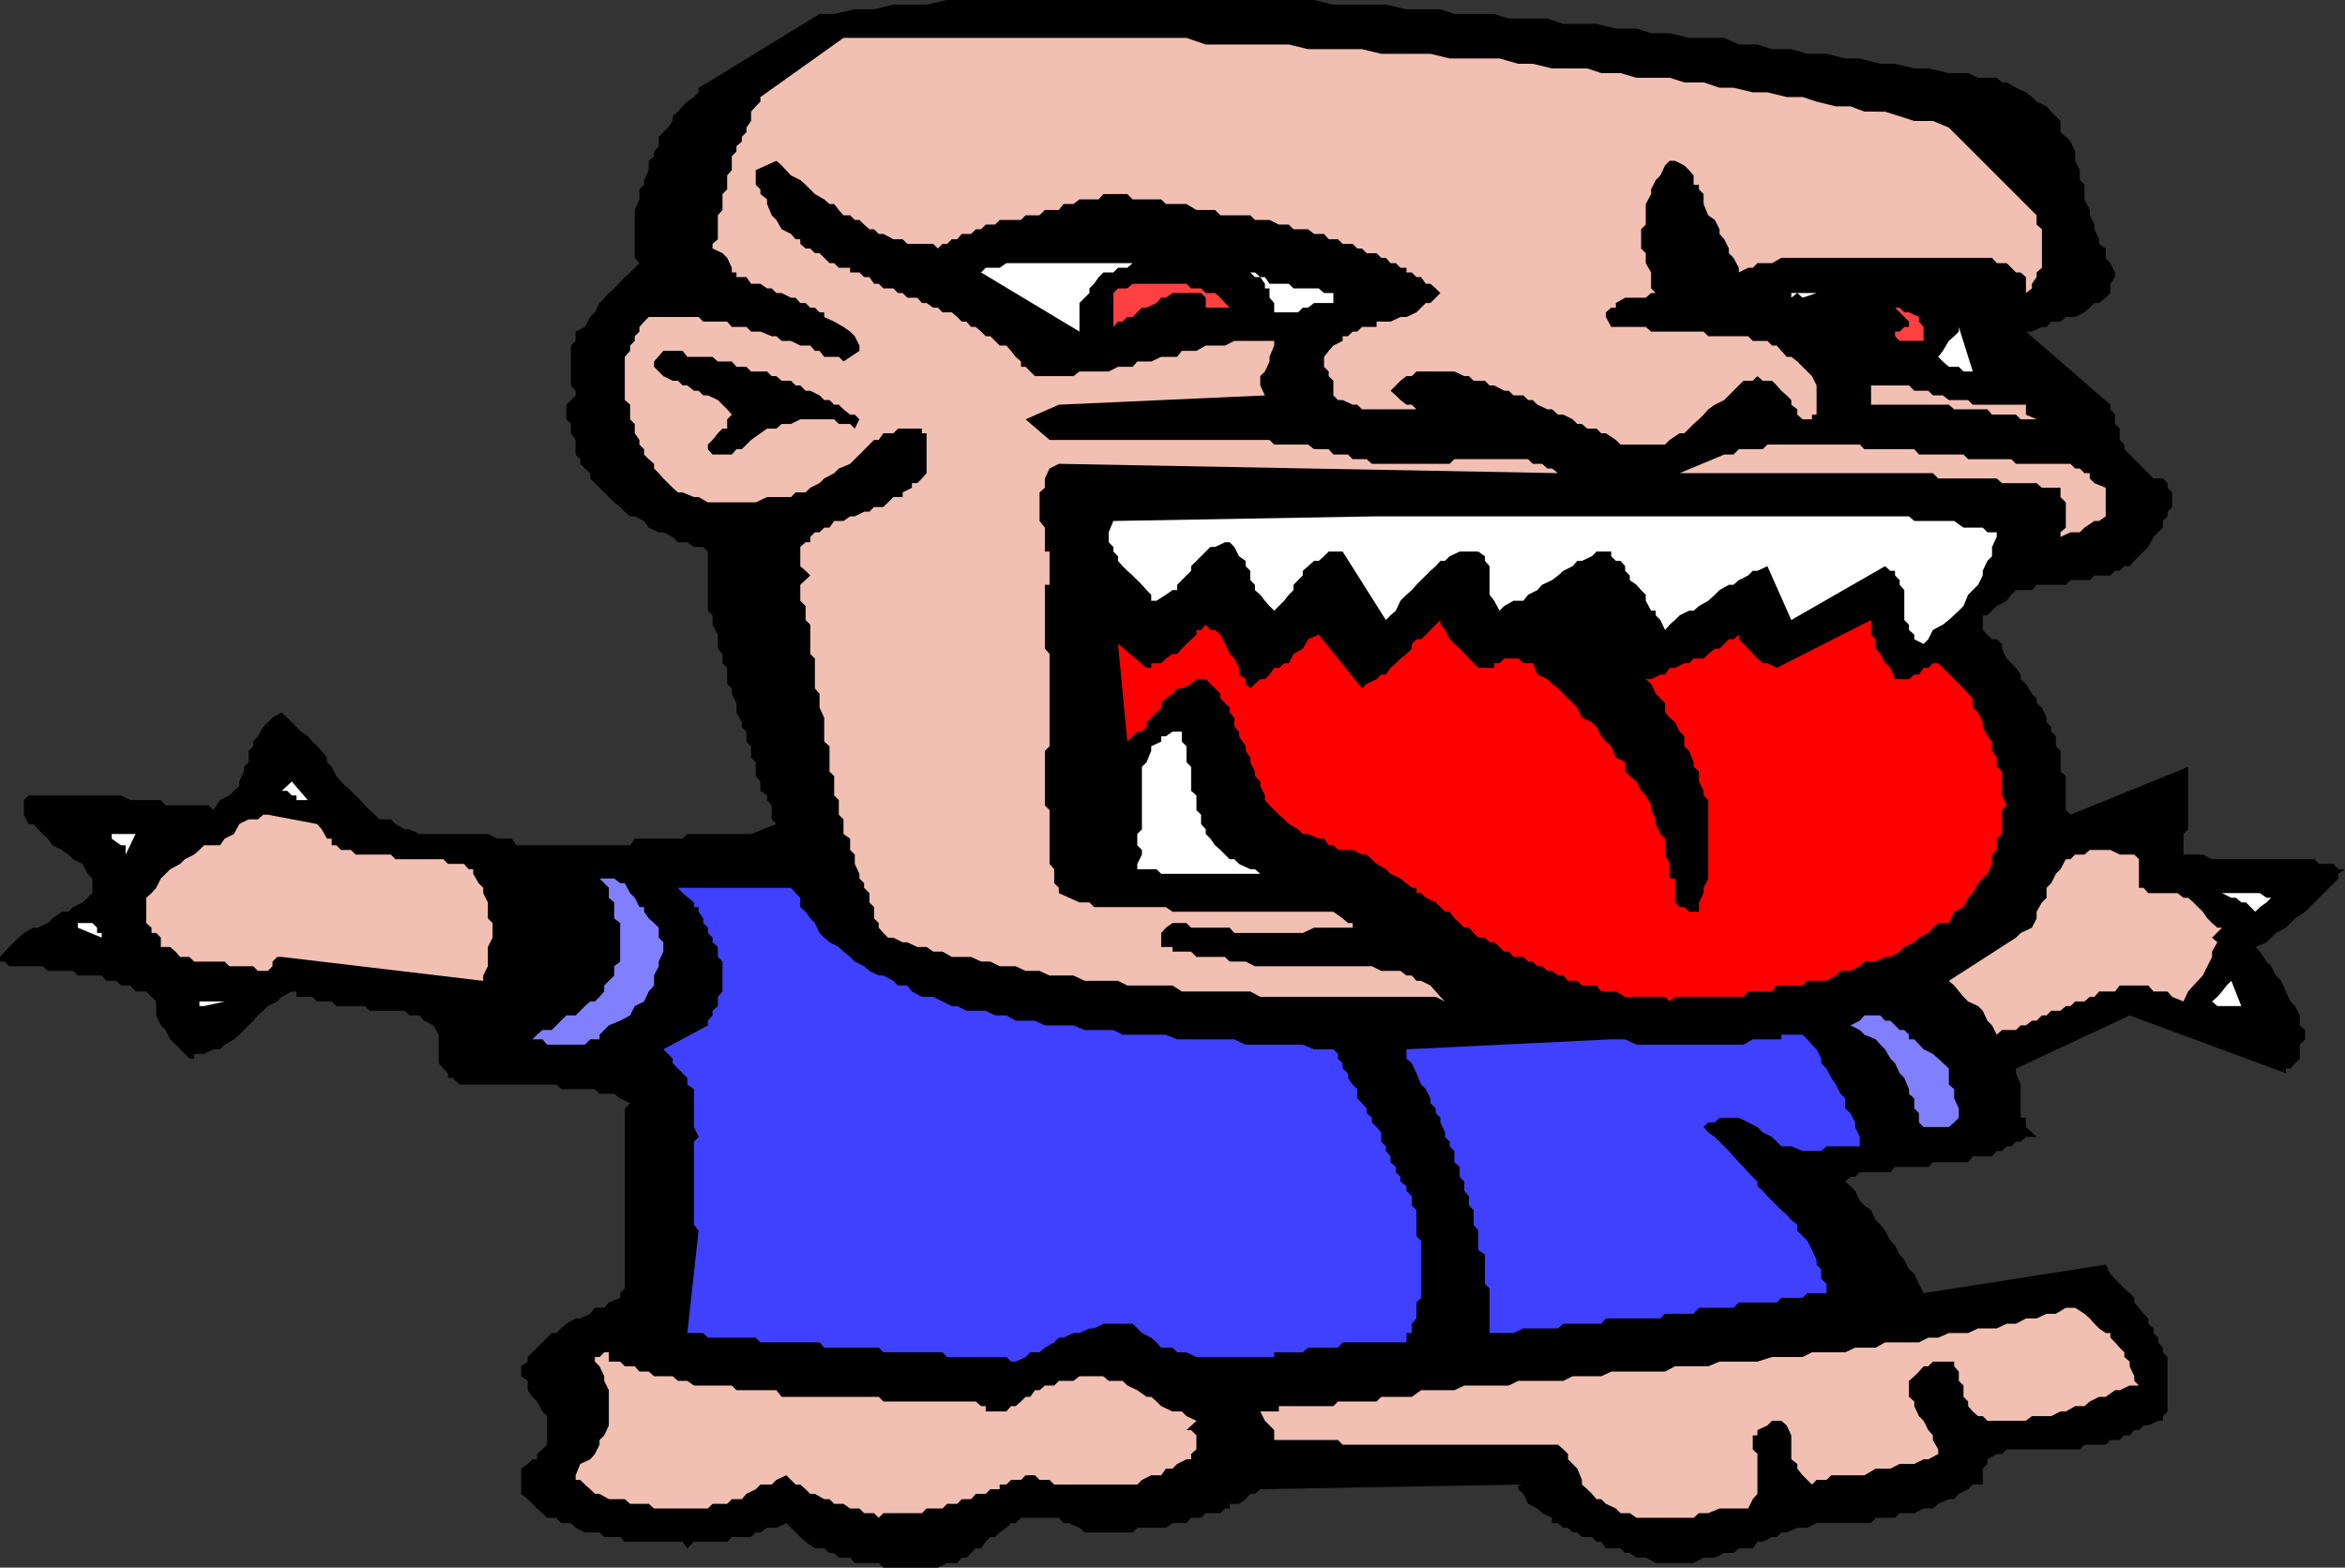
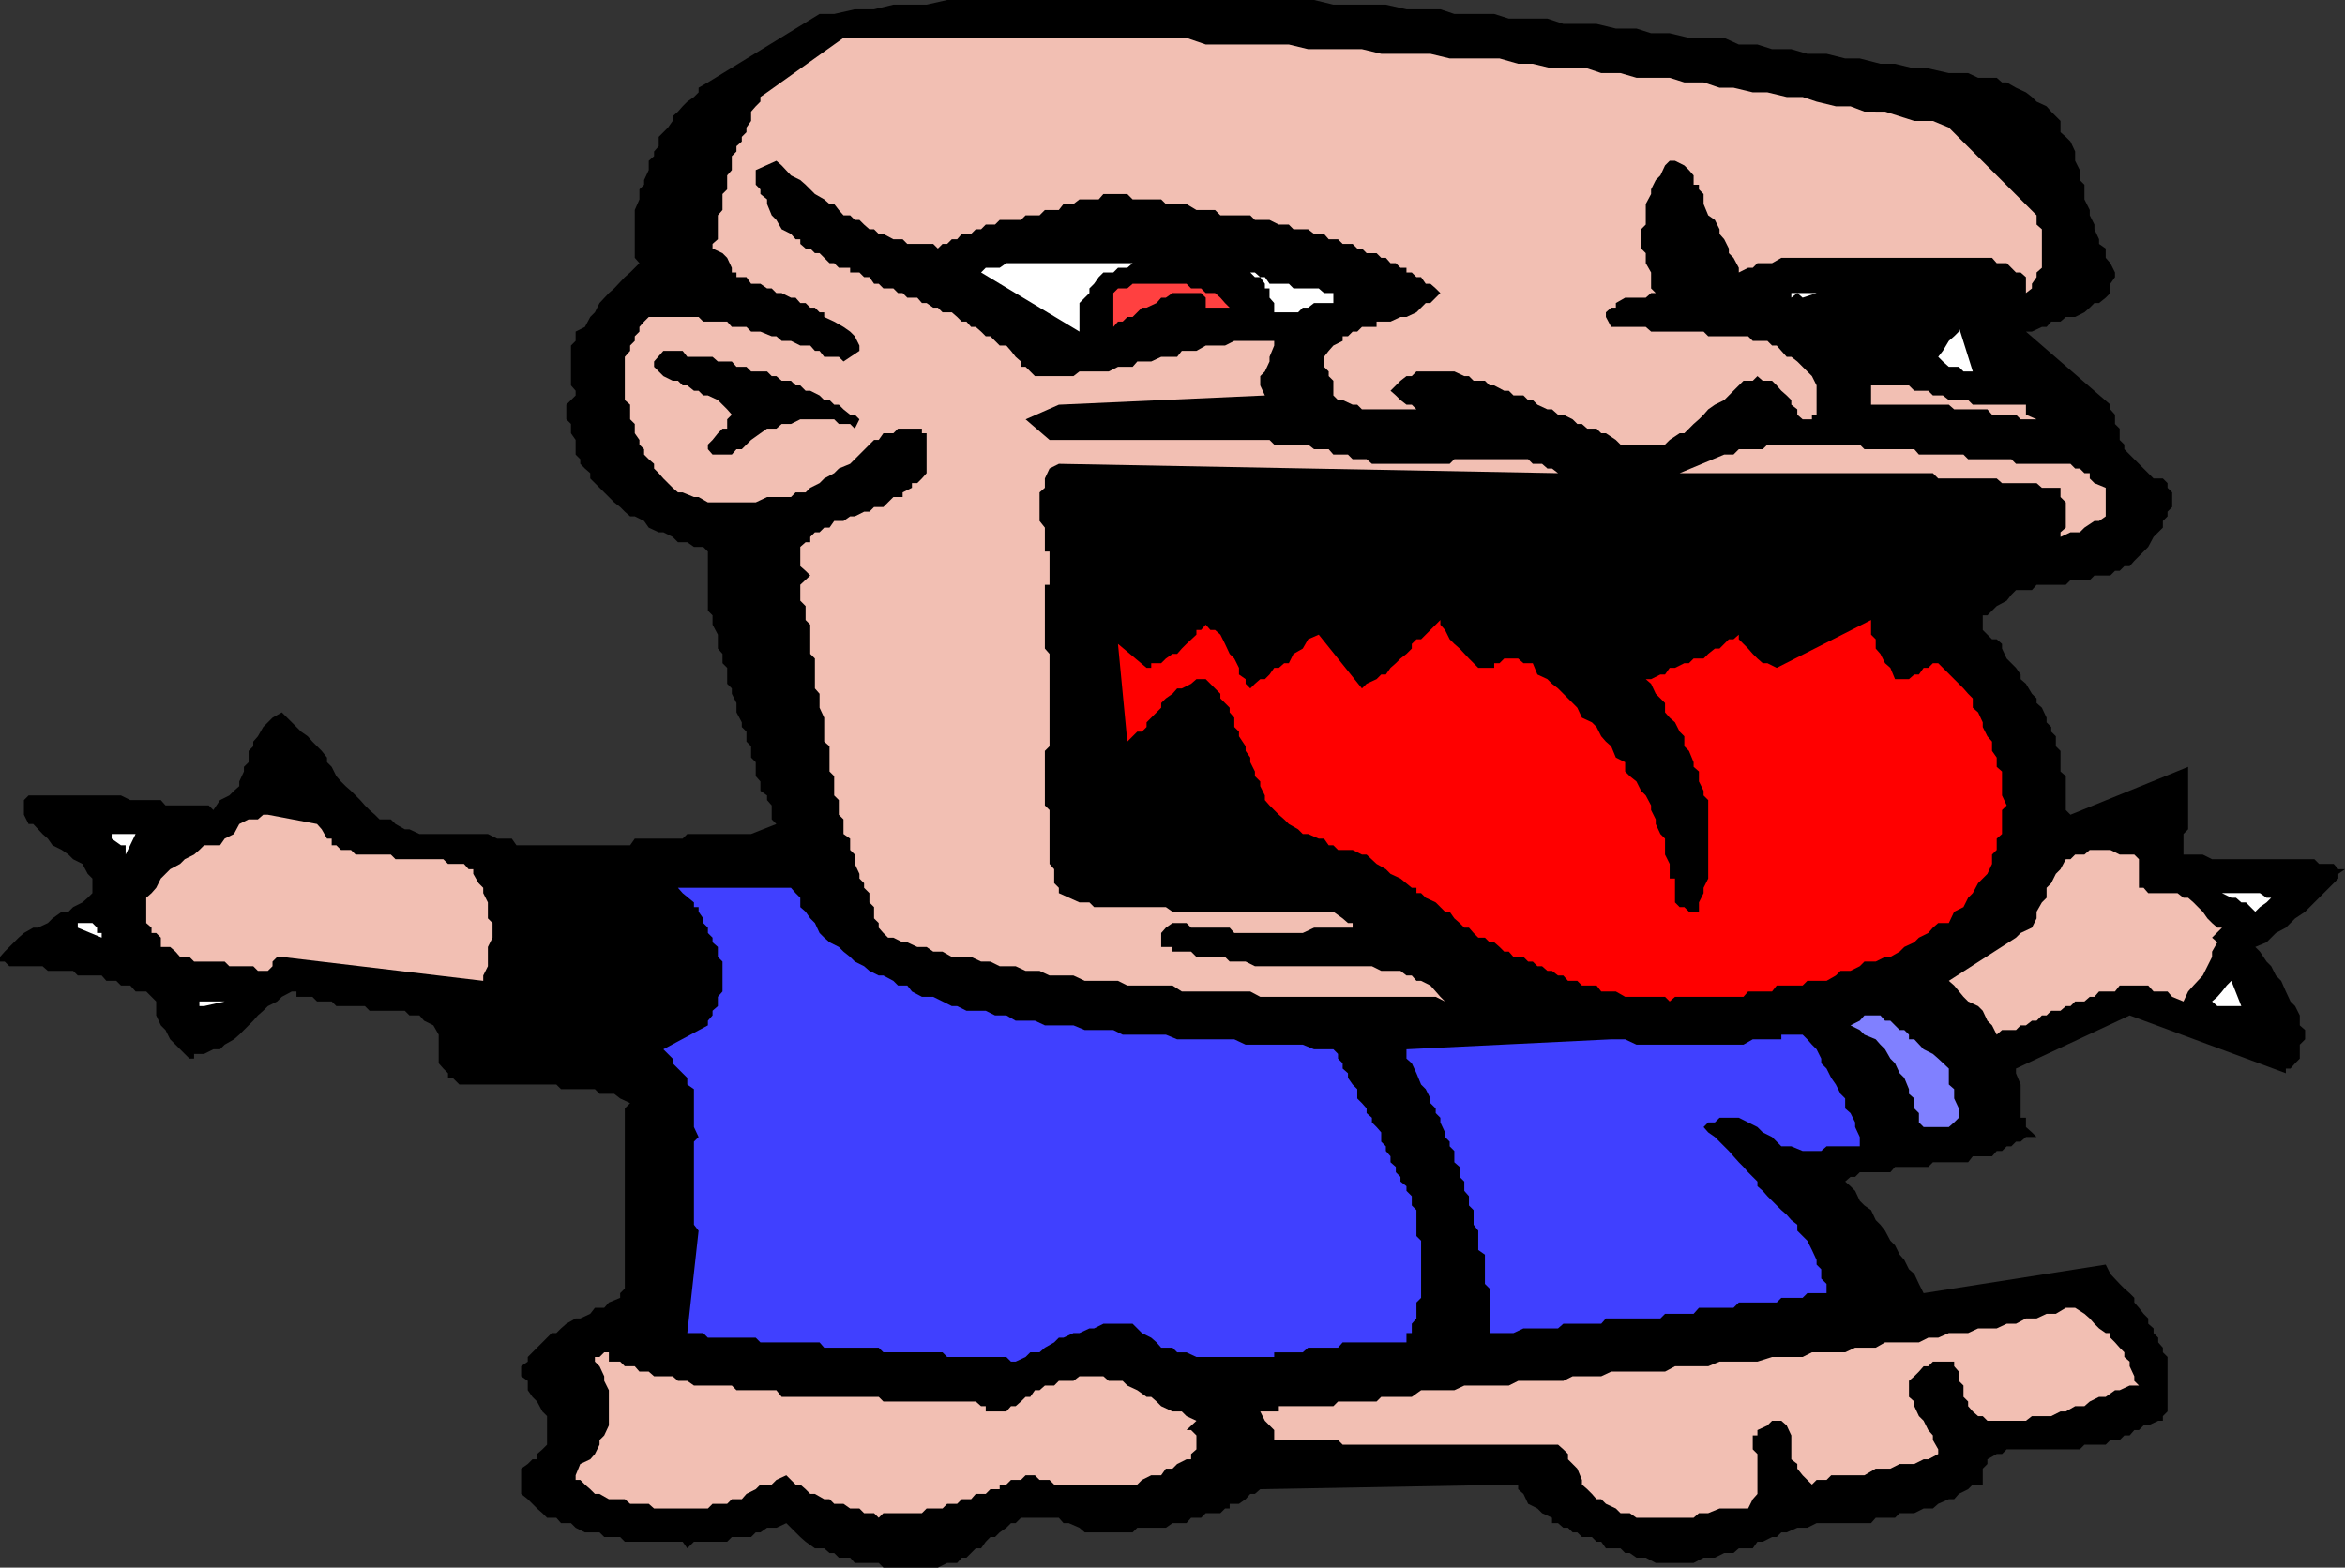
<svg xmlns="http://www.w3.org/2000/svg" width="352.801" height="235.898">
  <rect width="100%" height="100%" fill="#333333" stroke="none" />
  <path d="m106.5 12.398-1.398.801v.7l-.7.699-1 .699-.703.703-.699.797-.8.703v.7l-.7 1-1.398 1.398V22l-.7.797v.703l-.8.7v1.398l-.7 1.5v.699l-.703.703V30l-.699 1.598v7.199l.7.8L94.8 41l-.8.7-1.598 1.698-.8.7-1.403 1.5L89.5 47l-.7.7-.8 1.5-1.398.698v1.399l-.7.703v6l.7.797v.703l-1.403 1.398v2.2l.703.699v1.402l.7 1v2.2l.699.699v.699L88 70.5l.8.7v.8l1.4 1.398.702.7 1.5 1.5.899.699L94 77l.8.7h.7l1.402.698.7 1 1.5.7h.699l1.398.699.801.8h1.402l1 .7h1.399l.699.703v8.898l.7.7V94l.8 1.5v2.098l.7.8v1.399l.702.703v2.398l.7.7v.8l.699 1.399v1.402l.8 1.5v.7l.7.699v1.5l.699.699V114l.7.7v2.097l.702.8V119l1 .7v.698l.7.801v2.098l.699.703-3.801 1.5h-9.598l-.703.7H95.5l-.7 1H77.7l-.7-1h-2.2l-1.398-.7h-10.3l-1.5-.703h-.7L59.5 124l-.7-.703h-1.698l-.7-.7-.8-.699-.7-.699-.703-.8L52.801 119l-.801-.703-.7-.7-.698-.8-.7-1.399-.703-.699V114l-.797-1L47 111.598l-.7-.801-1-.7-1.398-1.398L43.2 108l-.797-.8L41 108l-1.398 1.398-.801 1.399-.7.8v.7l-.699.703v1.7l-.703.698v.7l-.699 1.5v.699l-.8.703-.7.7-1.398.698-1 1.5-.7-.699h-6.5l-.703-.8h-4.597l-1.403-.7H4.301l-.7.7v2.199l.7 1.402H5l1.402 1.5.797.7.703 1 1.399.698 1 .7.699.699 1.402.703.797 1.5.703.7v2.198l-.703.7-.797.699L11 136.5l-.7.7h-1l-1.398 1-.703.698-1.5.7H5l-1.398.8-.801.7-.7.699-.699.703-.703.7L0 144v.7h.7l.702.698h5l.797.7H11l.7.699h3.6l.7.8h1.5l.7.7h1.402l.8.902H22l1.5 1.5v2.098l.7 1.5.702.703.7 1.398 2.898 2.899h.7v-.7h1.5l1.402-.699h1l.699-.699 1.398-.8.801-.7 2.102-2.101.699-.801.8-.7.7-.699 1.398-.699.703-.699 1.5-.8h.7v.8H47l.7.7h2.202l.7.698h4.3l.7.7h5.3l.7.699h1.5l.699.8 1.398.7.801 1.402V160l.7.797.702.703v.7h.7l1 1h14.597l.703.698H89.5l.7.7h2.202l.899.699 1.5.703-.801.797v27.101l-.7.7v.699l-1.698.703-.7.797H89.5l-.7.902-1.5.7h-.698l-1.403.8-.797.7-.703.699H83l-.7.699-.698.703-.801.797-.7.703-.699.7v.698l-1 .7v1.5l1 .699v1.402l.7 1 .699.7.8 1.5.7.699v4.3l-.7.7-.8.699v.8h-.7l-.699.7-1 .703v3.797l1 .8.7.7.699.703.8.7.7.698h1.398l.703.801h1.5l.7.7 1.398.699h2.2l.702.699h2.399L94 232h8.7l.702 1 1-1h5l.7-.703H113l.7-.7h.702l1-.699h1.399l1.5-.699 1.398 1.399.703.699.797.703 1.403 1H124l.8.7h.7l.7.698h1.702l.7.801h3.597l.703.7h8.2l1.398-.7h1.5l.7-.8h.702l1.399-1.399h.8l.7-1 .699-.703h.7l.702-.7 1-.699.7-.699h.699l.8-.8h5.7l.699.8h.8l1.602.7.797.699h7.203l.7-.7h4.3l1-.699h2.098l.7-.8h1.5l.702-.7h2.2l.699-.699H185v-.703h1.402l1-.7.7-.8h.699l.8-.7 38.801-.699v.7l.797.699.703 1.5 1.399.703.699.7 1.5.698v.801h.902l.797.7h.703l.7.699h.699l.699.699h1.5l.7.703h.702l.7 1h2.199l.699.7h.7l1 .698h1.402l1.5.801h5.699l1.5-.8H258l1.402-.7h1.399l.8-.699h2.098l.703-1h.797l1.403-.703h.699l.699-.7h.8l1.602-.699h1.5l1.399-.699h8.199l.7-.8h2.902l.699-.7H288l1.402-.699h1.399l.8-.703 1.598-.7H294l.7-.8 1.402-.7.699-.699h1.5V221l.699-.703v-.7l1.402-.8h.797l.703-.7h11l.7-.699h3.199l.699-.699h1.402l.7-.699h.8l.7-.8h.699l.699-.7h.7l1.5-.703h.702v-.7l.7-.699V204.2l-.7-.699v-.703L324.7 202v-.703l-.699-.7v-.699l-.8-.699v-.8l-.7-.7-.7-.902-.698-.797v-.703l-.7-.7-.8-.699-.7-.699-1.402-1.5-.7-1.402-27.398 4.3-.703-1.398-.699-1.5-.8-.699-.7-1.402-.7-.801-.698-1.399-.7-.699-.8-1.5-.7-.902-.703-.7-.699-1.5-1-.699-.7-.699-.698-1.5-.7-.699-.8-.703.8-.7h.7l.699-.699h4.601l.7-.8h5l.699-.7h5.3l.7-.898h2.898l.703-.8h.797l.703-.7h.7l.699-.703H304l.8-.7h1.602l-.703-.699-.898-.8v-1.399H304v-5l-.7-1.699v-.703l17.102-8 23.5 8.703v-.703h.7l.699-.797.699-.703v-2.098l.8-.8V155l-.8-.703v-1.5l-.7-1.399-.698-.699-.7-1.5-.703-1.601-.797-.801-.703-1.399-.699-.699-1-1.5-.7-.699 1.7-.703.7-.7.702-.699 1.5-.8 1.399-1.399 1.5-1 .699-.699.7-.703.702-.7 2.899-2.898v-.699l1-.703h-1l-.7-.797h-2.199l-.703-.703h-15.398l-1.399-.7H328.5V125.5l.7-.703v-9.399l-17.7 7.2-.7-.7v-5.101l-.8-.7V113l-.7-.703v-1.5l-.698-.7v-.699l-.7-.699V108l-.703-1.5-.797-.703v-.7l-.703-.699-.898-1.5-.801-.699v-.699l-.7-1-.698-.703-.7-.7-.703-1.5v-.699l-.797-.699h-.703L299 95.5l-.7-.703v-2.2h.7l.7-.699.702-.699 1.5-.8.7-.899.699-.703h2.398l.703-.797h4.399l.699-.703h2.902l.7-.7h2.398l.7-.699h.702l.7-.699h.8l.7-.8L322.5 83l.7-.703.8-1.5.7-.7.702-.699v-1l.7-.699V77l.699-.703v-2.2l-.7-.699V72.7l-.699-.699H324l-1.5-1.5-.7-.703-2.198-2.2v-.699l-.7-.699v-1.7l-.703-.703v-1.399l-.699-.8v-.7l-12.7-11h.9l1.5-.699h.702l.7-.8H310l.8-.7h1.4l1.402-.699.8-.703.7-.7h.699l1-.8.699-.7V42.7l.7-1V41l-.7-1.402-.7-.801v-1.399l-1-.699V36l-.698-1.5v-.703l-.7-1.399v-.8l-.8-1.598v-2.203l-.7-.7v-1.5L312.2 24.2v-1.402l-.699-1.5-.7-.7-.8-.699V18.2l-.7-.699-.698-.703-.7-.797-1.5-.703-.703-.7-.898-.699-1.5-.699-1.399-.8h-.703l-.797-.7h-2.8l-1.5-.699H293.2l-3.097-.703H288l-2.898-.7h-2.2l-3.101-.8h-2.2l-2.8-.7h-2.899l-2.402-.699h-2.898l-2.2-.699h-2.8l-2.2-1h-5.3l-2.903-.7h-2.797l-2.203-.703h-3.097l-2.903-.7h-5l-2.398-.8H227l-2.2-.7h-6l-2.1-.699h-5.098L208.5.7h-7.898l-2.903-.7H142.5l-3.098.7h-5l-2.902.698h-2.898l-3.102.7h-2.2l-16.8 10.3" />
  <path fill="#f2bfb3" d="m115.402 13.898-1 .7v.699L113.7 16l-.699.797v1.402l-.7 1v.7l-.698.699v.699L110.8 22v.797l-.7.703v2.098l-.699.8V28.5l-.703.7v2.398l-.699.8V36l-.8.7v.698l1.5.7.702.699.7 1.5V41h.699v.7h1.5l.699 1h1.402l1 .698h.7l.699.7h.8l1.399.699h.7l.702.8h.797l.703.7h.7l.699.703h.7v.7l1.5.698 1.402.801 1 .7.7.699L129.3 52v.797l-2.399 1.601-.703-.699H124l-.7-.902h-.698l-.7-.797h-1.5L119 51.297h-1.398l-.801-.7h-.7l-1.699-.699H113l-.7-.699h-2.198l-.7-.8h-3.601l-.7-.7h-7.5l-.699.7-.703.8v.7l-.699.699v.699l-.7.703v.797l-.8.902v6.5l.8.7v2.199l.7.699v1.402l.7 1v.7l.702.699v.8l.7.7.8.699v.703l.7.7.699.8 1.398 1.398.801.7h.7l1.702.699h.7l1.398.8h7.2l1.702-.8H119l.7-.7h1.5l.702-.699 1.399-.699L124 72l1.5-.8.7-.7 1.702-.703 3.598-3.598h.7l.702-1h1.5l.7-.699h3.597v.7h.703v6l-.703.8-.699.7h-.8v.698l-1.4.7v.699h-1.398l-1.5 1.5H131.5l-.7.703h-.8l-1.398.7h-.7l-1 .698H125.5l-.7 1h-.8l-.7.7h-.698l-.7.699v.8h-.703l-.797.7v2.902l.797.7.703.699-1.5 1.402v2.398l.797.801v2.098l.703.703v4.398l.7.7v4.5l.699.8v2.102L124 108v3.598l.8.699v3.8l.7.7v2.902l.7.7v2.199l.702.699v2.203l1 .7v1.698l.7.7V130l.699 1.5v.7l.699.698v.7l.8.8v1.399l.7.703v1.7l.7.698v.7l.702.8.7.7h.8l1.399.699h.699l1.5.703h1.402l1 .7h1.399l1.398.8h2.903l1.5.7H149l1.402.698h2.399l1.5.7h2.101l1.5.699h3.598l1.7.8h5l1.402.7h6.8l1.399.902h10.3l1.5.801H216l1.402.7-.703-.7-.699-.8-.8-.903-1.4-.7h-.698l-.7-.8h-.8l-.903-.7h-2.898l-1.399-.699h-17.601l-1.399-.699H185l-.7-.699H180l-.8-.8h-2.798v-.7H174.7v-2.102l.703-.8 1-.7h2.098l.7.7h5.8l.7.8H196l1.7-.8h5.8v-.7h-.7l-.8-.699-1.398-1h-24.2l-1-.699h-10.8l-.7-.703h-1.5l-3.101-1.399v-.8l-.7-.7v-2.101l-.699-.797v-8.102l-.703-.699V113l.703-.703V98.398l-.703-.8V88h.703v-5h-.703v-3.602l-.797-1v-4.3l.797-.7V72l.703-1.5 1.399-.703 75.101 1.402-.902-.699h-.7l-.8-.703h-1.398l-.7-.7h-11.101l-.7.7h-11.699l-.8-.7H203.5l-.7-.699h-2.198l-.7-.8H197.7l-.898-.7H191.7l-.7-.698h-33.098l-3.601-3.101 5-2.2 31-1.398-.7-1.5v-1.402l.7-.7.699-1.5V53.7l.7-1.699v-.703h-6l-1.4.703h-2.898l-1.402.797h-2.2l-.698.902h-2.403l-1.5.7h-2.097l-.7.8H168.2l-1.398.7h-4.399l-.902.699h-5.8l-1.4-1.399h-.698v-.8l-.801-.7-.7-.902-.699-.797h-1L149 50.598h-.7l-.698-.7-.801-.699h-.7l-.699-.8h-.703l-.699-.7-.8-.699h-1.4l-.698-.703h-.7l-1-.7h-.703l-.699-.8h-1.5l-.7-.7h-.698l-.7-.699h-1.5l-.703-.699h-.699l-.7-1h-.8l-.7-.699h-1.398v-.703H126.2l-.699-.7h-.7l-1.5-1.5h-.698l-.7-.699h-.703l-.797-.699V36h-.703l-.699-.8-1.398-.7-.801-1.402-.7-.7-.699-1.699V30l-1-.8v-.7l-.703-.703v-2.2l3.102-1.398.8.7 1.399 1.5 1.402.699.797.699 1.403 1.402L124 30l.8.7h.7l.7.898.702.8h1l.7.7h.699l.699.699.8.703h.7l.7.7h.702l1.5.8h1.399l.699.7h3.902l.7.698.699-.699h.699l.7-.699h.8l.7-.8h1.402l.699-.7h.8l.7-.703h1.398l.703-.7h3.2l.699-.699h2.101l.797-.8h2.102l.699-.899h1.5l.902-.699h2.899l.699-.8h3.602l.8.8h4.297l.703.7h3.098l1.5.898h2.8l.802.8h4.5l.699.7H191l1.402.699h1.5l.7.703h2.199l.898.7h1.5l.703.8h1.399l.699.7h1.5l.7.698h.702l.7.7h1.5l.699.699h.699l.7.8h.8l.7.7h.902V41h.8l.7.7h.699l.699 1h.7l.8.698.7.7-1.5 1.5h-.7l-.7.699-.698.703-1.5.7h-.903l-1.5.698h-2.097v.801h-2.2l-.703.7h-.699l-.7.699h-.8v.699l-1.398.703-.7.797-.703.902v1.5l.703.7v.699l.7.699V59.5l.699.7H202l1.5.698h.7l.702.7H216.7h-3.597l-.7-.7h-.8l-.903-.699-.7-.699-.8-.703.8-.797.7-.703.902-.7h.8l.7-.699h5.699l1.5.7H221l.7.699h1.702l.7.703h.699l1.5.797H227l.7.703h1.5l.702.7h.7l.699.698 1.5.7h.699l.902.8h.797l1.403.7.699.699H238l.8.703h1.4l.702.7h.7l1.5 1 .699.698h6.699l.7-.699 1.5-1h.702l.7-.699.699-.703.8-.7.7-.699.699-.8 1-.7 1.402-.699.7-.699.699-.703.8-.797.7-.703h1.398l.703-.7.797.7h1.403l.699.703.699.797.8.703.7.7v.698l.902.7v.8l.797.7h1.403v-.7h.699V58l-.7-1.402-.699-.7-.703-.699-.797-.8-.902-.7h-.7l-.8-.902-.7-.797h-.698l-.7-.703H263.7l-.699-.7h-6l-.7-.699h-7.898l-.8-.699h-5.2l-.8-1.5V47l.8-.703h.7v-.7l1.398-.8h3.102l.8-.7h.7l-.7-.699V41l-.8-1.402v-1.5l-.7-.7V34.5l.7-.703v-3.098l.8-1.5V28.5l.7-1.402.699-.7.699-1.5.7-.699h.8l1.402.7.7.699.699.8v1.399h.8v.703l.7.7v1.5l.699 1.698 1 .7.7 1.402v.7l.702.8.7 1.398v.7l.699.699.8 1.5V41l1.399-.703h.7l.702-.7h2.2l1.398-.8h31.7l.702.8h1.5l.7.7.699.703H304l.8.7v2.398l.9-.7V42.7l.702-1V41l.797-.703V34.5l-.797-.703v-1.399L293.2 19.2l-2.398-1H288l-2.2-.699-2.198-.703H280.5L278.402 16H276.2l-2.898-.703-2.102-.7h-2.398l-2.899-.699H263.7l-2.898-.699H258.7l-2.398-.8h-2.899l-2.203-.7h-5L243.801 11h-2.899l-2.101-.703H233.5l-2.898-.7h-2.2l-2.8-.8h-7.5l-2.903-.7h-7.398l-2.899-.699h-8.101l-2.899-.699h-12.5l-2.902-1h-51.598l-11.5 8.2" />
  <path fill="#fff" d="m147.602 41 14.8 8.898v-4.3l.797-.801.703-.7v-.699l.7-.699.699-1L166 41h1.5l.7-.703h1.402l.8-.7h.7-19.7l-1 .7h-2.101l-.7.703m49.199 5.297.9-.7h2.902v-1.5h-1.403l-.797-.699h-3.8l-.7-.699H191l-.7-1h-1.5l-.698-.699h.699l.8.7.7 1v.698H191v1.399l.7.8V47h3.6l.7-.703h.8" />
  <path fill="#ff4040" d="M167.5 44.797v4.402l.7-.8h.702l.7-.7h.8l.7-.699.699-.703h.699l1.5-.7.7-.8h.702l1-.7h4.297l.703.7v1.5H185l-.7-.7-.698-.8-.801-.7h-1.399l-.703-.699h-1.5l-.699-.699h-8.098l-.8.7h-1.403l-.699.699v.699" />
  <path fill="#fff" d="M269.5 44.797v-.7h.902l.797.7 2.102-.7h-2.899l-.902.7" />
-   <path fill="#ff4040" d="M283.602 46.297h1.5l.699.703 1.398 1.398v.801h-.699l-.7.7h-.698v.699l.699.699h3.601v-2.098l-.703-.8v-.7L287.2 47h-.699l-.7-.703h-2.198" />
  <path fill="#fff" d="M295.402 55.898h1.399l-2.102-6.699v.7l-.699.699-.8.699-.9 1.5-.698.902.699.7.898.8h1.5l.703.7" />
  <path d="M98.402 54.398v.801l1.399 1.399 1.398.699H102l.7.703h.702l1 .797h.7l.699.703h.699l1.5.7.7.698.702.7.7.8-.7.7V64.5h-.703l-.699.7-.8 1-.7.698v.7l.7.8h2.902l.699-.8h.8L113 66.199l1.402-1 1-.699h1.399l.8-.703H119l1.402-.7h5.098l.7.7h1.702l.7.703.699-1.402-.7-.7h-.699l-1-.8-.703-.7h-.699l-.7-.699h-.8l-.7-.699-1.398-.703h-.703l-.797-.797h-.703l-.699-.703h-1.398l-.801-.7h-.7l-.699-.699H113l-.7-.699h-1.5l-.698-.8H108l-.8-.7h-3.798l-.703-.902h-2.898l-1.399 1.601" />
  <path fill="#f2bfb3" d="M281.5 58v2.898h11.7l.8.7h5l.7.8h3.6l.7.7h2.402l-1.601-.7v-1.5h-8l-.7-.699H293.2l-.898-.699h-1.5l-.7-.703H288l-.8-.797h-5.7m-22.098 10.398L252.7 71.2h38.102l.8.801h8.801l.797.7h5.203l.797.698h2.8v1.399l.8.8v3.801l-.8.7v1.5-.801l1.5-.7h1.402l.7-.699 1.5-1h.699l1-.699v-4.3l-1.7-.7-.699-.699v-.8h-.8l-.7-.7h-.703l-.699-.703h-8.2l-.698-.7h-6.5l-.7-.699H288.7l-.699-.8h-7.5l-.7-.7h-13.898l-.703.7h-3.597l-.801.8h-1.399" />
-   <path fill="#fff" d="m167.5 78.398-.7 1.7v1.5l.7.699V83l.7.7v.698l.702.801.7.7.8.699.7.699.699.703.699.797.7.703v.898h.8l1.402-.898 1-.703h.7V88l.699-.703 1.398-1.399V85.2l1.5-1.5.703-.699.7-.703h.699l1.5-.7H185l.7.7.702 1.402 1 .7v.8l.7.7v1.398l.699.703v.797l.8.703.7.898.699.801.7.7.702-.7.797-.8.703-.899.7-.703V88l.699-.703.699-.7v-.699l.8-.699.9-.8h.702l.797-.7.703-.699H202l6.5 10.297.7-.7.8-.699.7-1.5.902-.898.8-.703.7-.797.699-.703 1.398-1.399.801-.699.7-.8h.702l.7-.7 1.5-.699h2.8l1 .7v.698l.7.801V89.5l.699.898.8 1.5.7-.699 1.398-.8h1.5l.703-.899 1.399-.703L232 88l1.5-.703.902-.7.797-.699 1.403-.699.699-.8H238l1.5-.7.7-.699h2.202v.7l.7.698h.699l.699.801v.7l.7.699v.699l1 .703.702.797.7.703v.898l.8 1.5h.7v.7l.699.699.699 1.5.7-.797.8-.703.7-.7 1.402-.699h.699l.8-.699 1.399-.8 1-.899.7-.703 1.402-.797h.699l.8-.703 1.399-.7.7-.699h.702l1.5-.699 3.598 8.098 14.102-8.098.8.7h.7v.699l.699.699V88l.699.797v4.5l.7.703v.797l.8.703v.7l1.402.698.7-.699.699-1.402 1.5-.797.898-.703 1.5-1.399.703-.699.7-1.699.699-.703.8-.797.7-1.402v-.7l.699-1.5.7-.699v-1.402l.702-1.5v-.7H299l-.7-.699h-2.898l-1.402-1h-6l-.8-.699h-80.098l-39.602.7" />
  <path fill="red" d="m267.3 100.5-1.398-.703h-.703l-.797-.7-.703-.699-.699-.8-1.398-1.399V95.5l-.801.7h-.7l-.699.698-.703.7H258l-1 .8-.7.7h-1.5l-.698.699h-.7L252 100.5h-.8l-.7 1h-.7l-1.398.7h-.8l.8.698.7 1.5 1.398 1.399v1.402l.7.801.8.7.7 1.398.702.699v1.5l.7.703.699 1.7v.698l.8.7v1.5l.7 1.402v.7l.699.698V132.2l-.7 1.399v.8l-.698 1.399v1.402h-1.5l-.7-.699h-.703l-.699-.703V132.2h-.8V130l-.7-1.402v-2.399l-.7-.699-.698-1.5v-.703l-.7-1.399v-.699l-.8-1.5-.7-.699-.703-1.402-1-.801-.699-.7V114.7l-1.398-.699-.7-1.703-.8-.7-.7-.8-.703-1.399-.699-.699-1.5-.7-.7-1.5-.698-.703-2.2-2.2-.902-.699-.7-.699-1.5-.699-.698-1.703h-1.403l-.797-.7h-2.101l-.7.7h-.8v.703h-2.399L221 99.098l-1.398-1.5-.801-.7-.7-.699-.699-1.402L216.7 94v-.703L216 94l-.8.797-.7.703-.7.7h-.698l-.7.698v.7l-.8.8-.903.7-.699.699-.8.703-.7 1h-.7l-.698.7-1.5.698-.7.7-6.5-8.098-1.601.7-.801 1.398-1.398.8-.7 1.399h-.703l-.797.703h-.703l-.699 1-.7.7h-.698l-.801.698-.7.7-.699-.7v-.699l-1-.699v-1l-.703-1.402-.699-.7-.7-1.5-.698-1.398-.801-.703h-.7l-.699-.797v-.703V94l-.703.797H180v.703l-1.5 1.398-.7.7-.698.8h-.7l-1 .7-.703.699h-1.5v.703h-.699l-4.3-3.602 1.402 14.7 1.5-1.5h.699l.699-.7v-.699l2.2-2.199v-.703l.702-.7 1-.699.7-.8h.699l1.398-.7.801-.699h1.402l2.2 2.2v.699l.699.699.699.703v.7l.7.8v1.398l.702.7v.699l1 1.5V113l.7 1v.7l.699 1.398v.699l.8.8v.7l.7 1.402v.7l.699.8.7.7.702.699.797.699.703.703 1.399.797.699.703h.8l1.602.7h.797l.703 1h.7l.699.698h2.199l1.402.7h.7l1.5 1.402 1.398.797.7.703 1.5.7 1.702 1.398h.7v.8h.699l.699.7 1.5.699 1.402 1.402h.7l.699 1 .8.7.7.699H221l.7.8.702.7h1l.7.699h.699l.8.703.7.7H227l.7.8h1.5l.702.7h.7l.699.698H232l.8.7h.7l.902.699h.797l.703.8h1.399l.699.7h2.2l.702.902h2.2l1.398.801h6l.7.7.8-.7h10.3l.7-.8h3.602l.699-.903h3.898l.703-.7h2.899l1.398-.8.703-.7h1.5l1.399-.699.699-.699h1.7l1.402-.699h.8l1.399-.8.699-.7 1.5-.703.7-.7 1.402-.699.699-.8.8-.7h1.598L294 137.2l1.402-.699.7-1.402.699-.7.8-1.5L299 131.5l.7-1.5v-1.402l.702-.7V126.2l.797-.699v-3.602l.703-.699-.703-1.5v-3.601l-.797-.7V114l-.703-1v-1.402l-.699-.801-.7-1.399v-.699l-.698-1.5-.801-.699v-1.402l-.7-.7-.699-.8-3.8-3.801h-.801l-.7.703h-.699l-.703 1H288l-.8.7h-2.098l-.7-1.7-.8-.703-.7-1.399-.703-.8v-1.399l-.699-.699v-2.203l-14.2 7.203" />
-   <path fill="#fff" d="m171.102 127.2.699.698v.7l-.7 1.402v.797H174l.7.703h17l.702.7h.797-.797l-.703-.7h-2.097l-.801-.703h-.7l-1.699-.797-.703-.703H185l-1.398-1.399-.801-.699-.7-1-.699-.699v-.703L180.7 124v-1.402l-.699-.7V119.7l-.8-.699v-3.602l-.7-.699v-2.402l-.7-.7v-1.5h-1.398l-1 .7h-.703v.8l-1.5.7V113l-.699 1.7-.7.698v9.399l-.698.703v1.7M42.402 119h.797l.703.7h.7v.698H46.3l-2.399-2.8-1.5 1.402" />
  <path fill="#f2bfb3" d="m30.7 127.2-.7.698-.8.7-1.4.699-.698.703-1.5.797-.7.703-.703.7-.699 1.398-.7.8-.8.7v3.8l.8.7v.8h.7l.7.7v1.402h1.402l.8.7.7.8H28.5l.7.7h4.6l.7.698h3.602l.699.7h1.5l.699-.7v-.699l.7-.699h.702l30.297 3.598v-.801l.703-1.399V142.5l.7-1.402v-2.2l-.7-.699v-2.402l-.703-1.399v-.8l-.699-.7-.8-1.398v-.703h-.7l-.7-.797h-2.398l-.703-.703H59.5l-.7-.7h-5.3l-.7-.699h-1.5l-.698-.699h-.7v-1H49.2l-.797-1.402L47.7 124l-7.398-1.402h-.7l-.8.699h-1.399L36 124l-.8 1.5-1.4.7-.698 1h-2.403" />
  <path fill="#fff" d="M16.8 125.5v.7l1.4 1h.702v1.398l1.5-3.098h-3.601" />
  <path fill="#f2bfb3" d="m303.3 141.098-10.1 6.5.8.699 1.402 1.703.7.7 1.5.698.699.7.699 1.5.7.699.702 1.402.797-.699h2.102l.699-.703h.8l.9-.7h.702l.797-.8h.703l.7-.7H310l.8-.699h.7l.7-.699h1.402l.8-.699h.7l.699-.8h2.398l.703-.903h4.297l.801.902h2.102l.699.801 1.699.7.7-1.5.8-.903 1.402-1.5 1.399-2.797v-.8l.8-1.403-.8-.7 1.5-1.5h-.7l-.8-.699-.7-.699-.699-1-.703-.699-.699-.703-.8-.7h-.7l-.898-.699h-4.403l-.699-.8h-.7v-4.301l-.698-.7h-2.2l-1.402-.699h-3.098l-.8.7h-1.403l-.699.699h-.7l-.8 1.5-.7.703-.698 1.398-.7.7v1.5l-.703.699-.797 1.402v1l-.703 1.399-1.699.8-.7.7" />
-   <path fill="#8080ff" d="m90.2 132.2.702.698.7.7v1.5l.8.699v2.402l.899.7v5.8l-.899.7v1.398l-1.5 1.5v.902L90.2 150l-.699.7h-.7l-.8.698-1.398 1.399H85.2l-.797.8-.703.7-.7.703h-1.398l-.801.7-.7.698h-.699 2.2l.699.801H88l.8-.8h1.4v-.7l.702-.699.7-.703 1.699-.7 1.5-.8.699-1.399 1.402-.699.7-1.5.8-.902v-1.5l.7-1.399v-.699l.699-1.5v-1.402l-.7-.7v-1.5l-.699-.699-.8-.699-.7-1v-.699H96.2l-.699-1.402-.7-.7-.8-1.5h-.7l-.898-.699H90.2" />
  <path fill="#4040ff" d="m102 133.598.7.8 1.702 1.399v.703h.7v.7l.699 1v.698l.699.7v.8l.7.7v.699l.8.703v1.5l.7.7v4.5l-.7.8v1.398l-.8.7v.699l-.7.8v.7l-6.7 3.601 1.4 1.399V160l.8.797.7.703.702.7v1l1 .698v5.7l.7 1.5-.7.699v12.5l.7.902-1.7 15.399h2.399l.699.699h7.2l.702.703h8.899l.699.797h8.2l.702.703h8.899l.699.7h8.902l.7.698h.699l1.5-.699.699-.699h1.402l.797-.703 1.403-.797.699-.703H160l1.5-.7h.902l1.5-.699h.7L166 199.2h4.402l1.399 1.399 1.398.699.801.703.7.797h1.702l.7.703h1.398l1.5.7h11.7v-.7h4.3l.8-.703h4.5l.7-.797h9.602v-1.402h.8V199.2l.7-.8V196l.699-.703v-8.598l-.7-.699v-3.902l-.699-.7V180l-.8-.8v-.7l-.903-.703v-.7l-.699-.699v-.8l-.8-.7V174l-.7-.8v-.7l-.7-.703v-1.399l-.698-.8-.7-.7v-.699l-.8-.699v-.703l-.7-.797-.703-.703v-1.399l-.699-.699-.7-1v-.699l-.8-.703V160l-.7-.703v-.7l-.698-.699h-2.903L196 157.2h-8.598l-1.703-.8h-8.597l-1.7-.7h-6.5l-1.402-.7h-4.3l-1.7-.703h-4.3l-1.5-.7h-2.9l-1.398-.8H149.7l-1.398-.7h-2.899l-1.402-.699h-.8l-2.8-1.398H138.7l-1.5-.8-.699-.903h-1.398l-.7-.7-1.5-.8h-.703l-1.398-.7-.801-.699-1.398-.699-.7-.699-1-.8-.703-.7-1.398-.703-.801-.7-.7-.699-.698-1.5-.7-.699-.703-1-.797-.699v-1.402l-.703-.7-.699-.8h-17" />
  <path fill="#fff" d="m334.3 134.398 1.4.7h.702l.797.699h.703l.7.703.699.7.699-.7 1-.703.7-.7h-.7l-1-.699h-5.7m-322.6 5.2 3.6 1.5v-.7h-.698v-.8l-.7-.7H11.7v.7M332.8 150.7l.802.698h3.597l-1.5-3.8-.699.699-.7.902-.698.801-.801.7m-302.101 0H30v.698h.7l3.1-.699h-3.1" />
  <path fill="#8080ff" d="m278.402 154.297 1.399.703.699.7 1.7.698.702.801.7.7.8 1.398.7.703.699 1.5.699.7.7 1.698v.7l.8.699v1.5l.7.703v1.398l.702.7h3.797l.801-.7.7-.699v-1.402l-.7-1.5v-1.399l-.8-.699v-2.402l-1.598-1.5-.801-.7-1.399-.699-1.402-1.5h-.8v-.699l-.7-.699h-.7l-.698-.703-.7-.7h-.8l-.7-.8H280.5l-.7.8-1.398.7" />
  <path fill="#4040ff" d="m242.402 156.398-30.8 1.5v1.399l.8.703.7 1.5.699 1.7.699.698.7 1.399V166l.8.797v.703l.7.7v.698l.702 1.5v.7l.7.699v.703l.699.7v1.698l.8.7v1.5l.7.699v1.402L221 180v1.398l.7.7v2.199l.702.902v2.899l1 .699v4.402l.7.7v6.699h3.597l1.5-.7h5.203l.797-.699h5.703l.7-.8h8.199l.699-.7h4.3l.802-.902h5.199l.8-.797h5.7l.699-.703h3.2l.702-.7h2.899V193.2l-.801-.8V191l-.7-.703v-.7l-.698-1.5-.7-1.398-.703-.699-.797-.8v-.903l-.902-.7-.7-.8-.8-.7-2.098-2.097-.703-.8-.797-.7v-.703l-.703-.7-.699-.699-.7-.8-.698-.7-.801-.898-.7-.8-2.101-2.102-1-.7-.7-.8.7-.7h1l.7-.699h2.902l1.398.7 1.402.699.797.8 1.403.7.699.699.699.703h1.5l1.7.7h2.8l.8-.7h5v-1.402l-.698-1.5v-.7l-.7-1.398-.8-.703v-1.5l-.7-.7-.703-1.398-.699-1-.7-1.402-.8-.797v-.703l-.7-1.399-.698-.699-.7-.8-.703-.7H268v.7h-4.3l-1.4.8h-16.1l-1.7-.8h-2.098" />
  <path fill="#f2bfb3" d="M212.402 210.2h-4.601l-.7.698h-5.8l-.7.7h-8.199v.8h-2.8l.699 1.399.699.703.7.7v1.5h9.6l.7.698h32.402l.797.7.703.699v.8l.7.7.699.703.699 1.7v.698l.8.7.7.699.7.8h.702l.7.7 1.5.703.699.7h1.398l1 .698h8.602l.8-.699H257l1.7-.699h4.3l.7-1.402.702-.801v-6l-.703-.7V216h.703v-.8l1.5-.7.7-.703H268l.8.703.7 1.5v3.598l.902.699V221l.797 1 .703.7.7.698.699-.699h1.5l.699-.699h5l1.7-1h2.202l1.399-.703H288l1.402-.7h.7l1.5-.8v-.7l-.801-1.398V216l-.7-.8-.699-1.403-.703-.7-.699-1.5v-.699l-.8-.699v-2.402l.8-.7.7-.699.702-.8h.7l.699-.7H294v.7l.7.8v1.399l.702.703v1.7l.7.698v.7l.699.8.8.7h.7l.699.699h5.8l.9-.7h2.902l1.398-.699h.8l1.4-.8h1.402l.8-.7 1.399-.699h1l1.398-1h.703l1.5-.699h1.399l-.7-.703v-.7l-.699-1.5v-.699l-.8-.699v-.699l-.7-.703-.703-.797-.699-.703v-.7h-.7l-1-.699-.698-.699-.7-.8-.8-.7-1.403-.902h-1.398l-1.5.902h-1.399l-1.5.7h-1.601l-1.5.8h-1.399l-1.5.7h-2.8l-1.5.699h-2.903l-1.597.699h-1.5l-1.403.703h-5.097l-1.403.797h-3.097l-1.5.703h-5l-1.403.7h-4.597l-2.2.698H258.7l-1.699.7h-5l-1.5.8h-8.098l-1.5.7h-4.3l-1.403.699h-6.797L227 208.5h-6.7l-1.5.7h-5l-1.398 1M89.5 204.898l.7.7.702 1.5v.699l.7 1.402v5.301l-.7 1.5-.703.7v.698l-.699 1.399-.7.8-1.5.7-.698 1.703v.7h.699l.699.698.8.7.7.699h.7l1.402.8H94l.8.7h2.802l.8.703h8.098l.7-.703h2.202l.7-.7h1.5l.699-.8 1.398-.7.703-.699h1.7l.699-.699 1.5-.699 1.398 1.398h.703l.797.7.703.699h.7l1.398.8h.8l.7.7h1.402l1 .703h1.399l.699.7h1.5l.7.698.702-.699h5.797l.703-.699h2.399l.699-.703h1.5l.7-.7h1.402l.699-.8h1.5l.699-.7h1.402v-.699h1l.7-.699h1.5l.699-.699h1.398l.703.7h1.5l.7.698h12.5l.699-.699 1.398-.699h1.5l.703-1h1l.7-.703 1.398-.7h.7v-.8l.8-.7V216l-.8-.8h-.7l1.5-1.403-1.5-.7-.7-.699h-1.398l-1.703-.8-.699-.7-.8-.699h-.7l-1.398-1-1.5-.699-.7-.703h-2.101l-.801-.7h-3.598l-.902.7h-2.2l-.698.703h-1.403l-.797.7h-.703l-.699 1h-.7l-.698.698-.801.7h-.7l-.699.8h-3.101v-.8h-.7l-.8-.7h-13.899l-.703-.699h-14.597l-.801-1h-6l-.7-.699h-5.699l-1-.703H102l-.8-.7h-2.798l-.8-.699h-1.403l-.699-.8H94l-.7-.7h-1.698V203.5h-.7l-.703.7H89.5v.698" />
</svg>